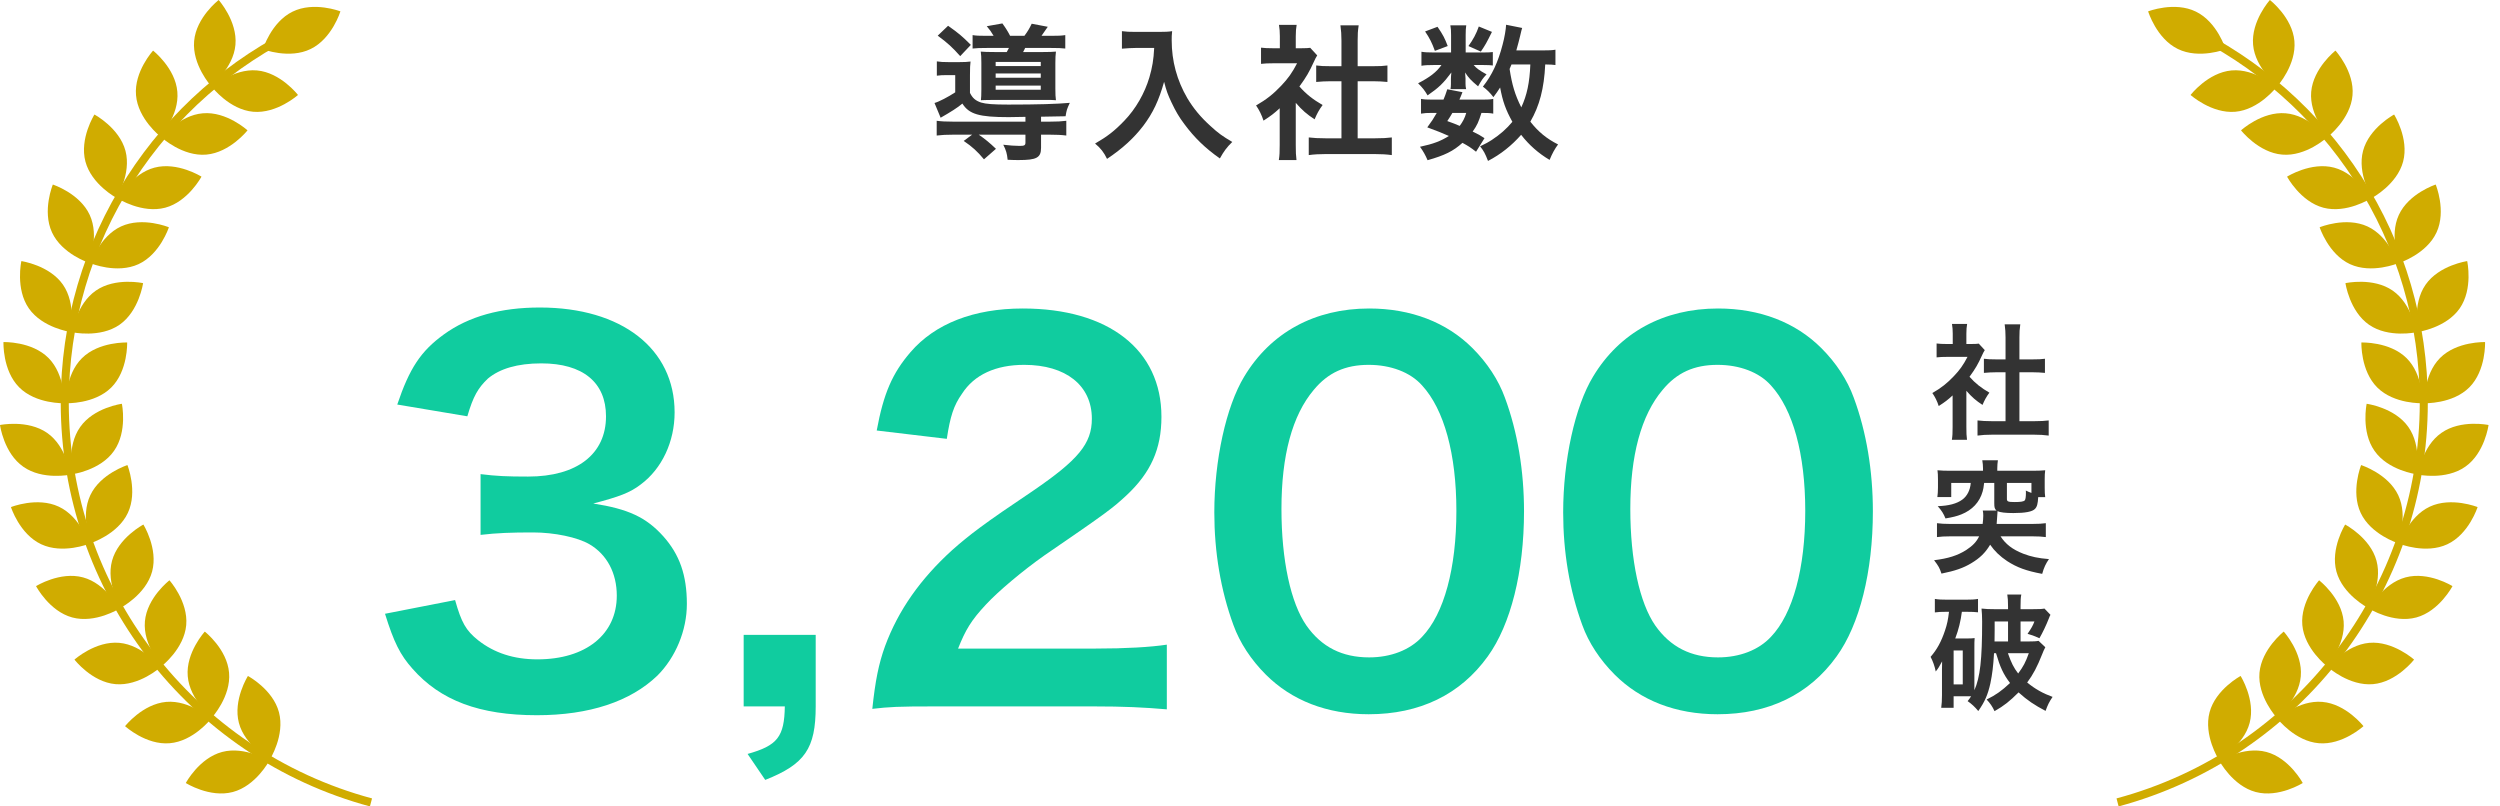
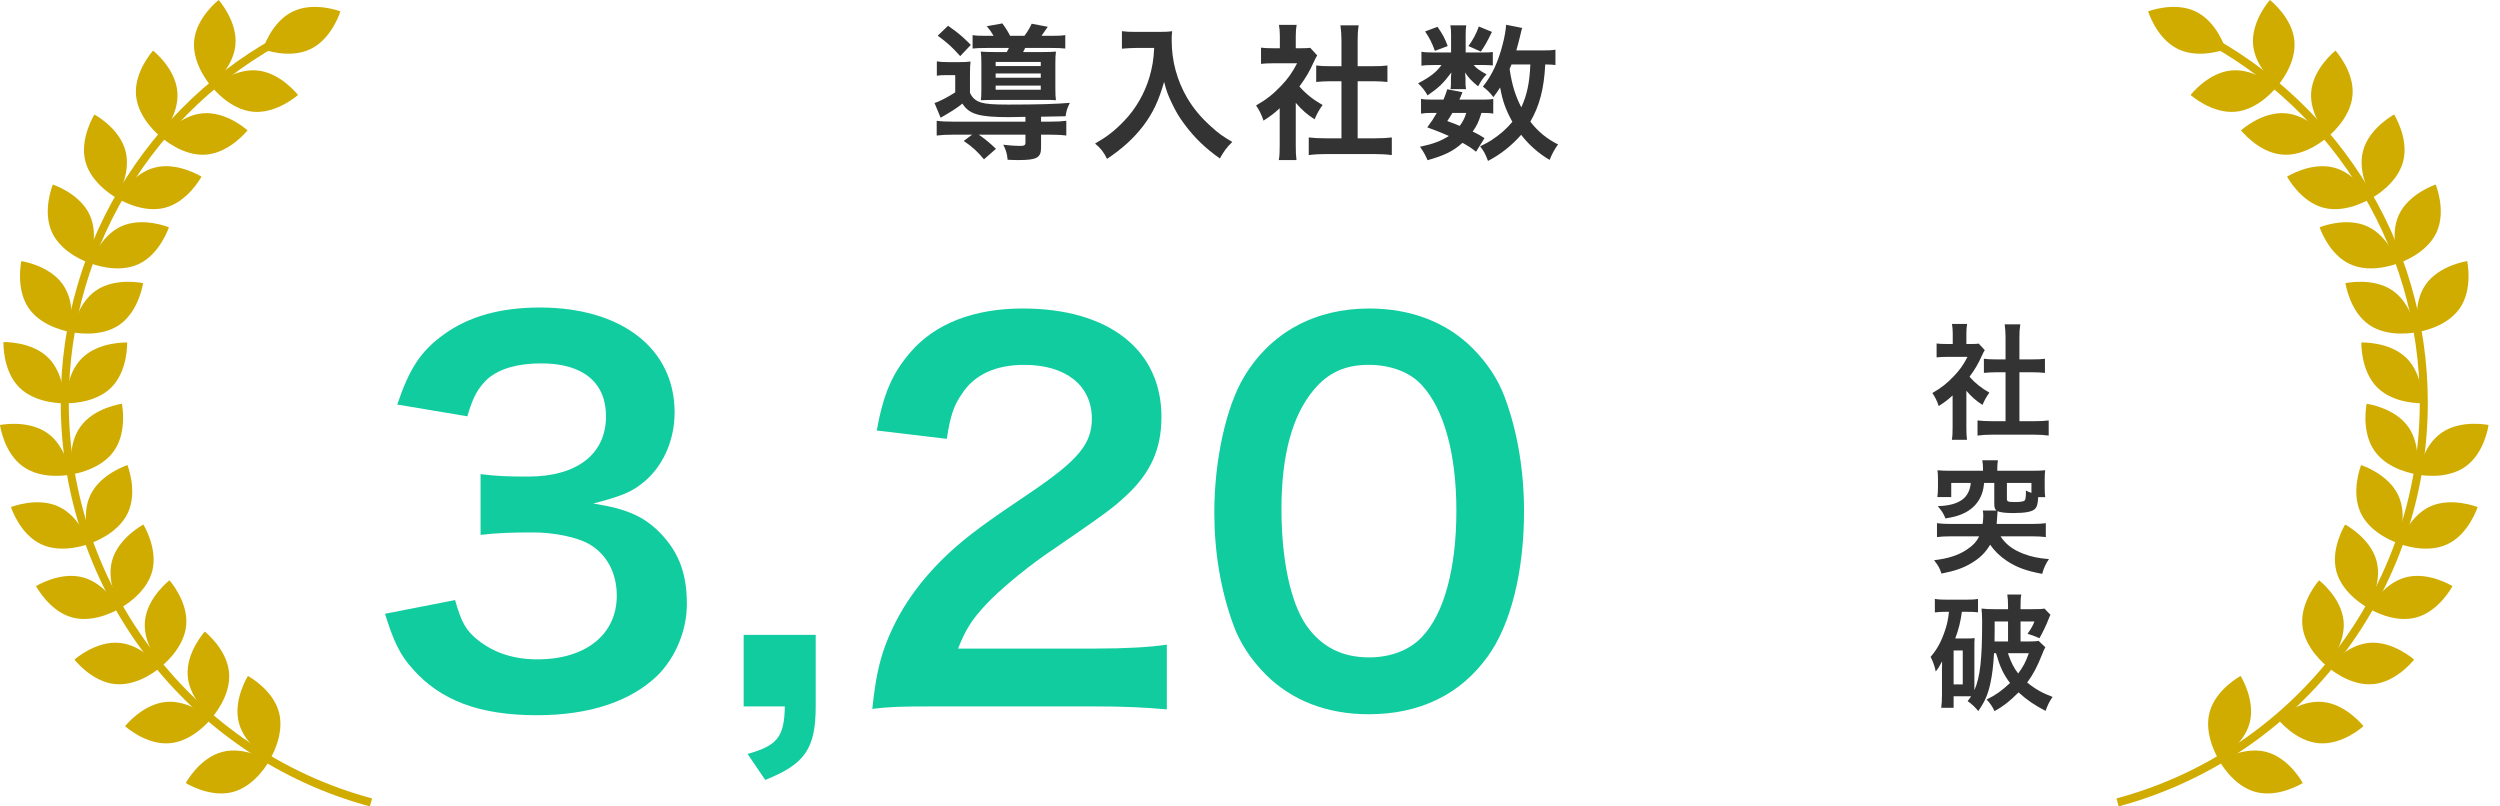
<svg xmlns="http://www.w3.org/2000/svg" width="186" height="60" viewBox="0 0 186 60" fill="none">
  <path d="M157.623 59.99L157.469 59.402C170.756 55.832 180.031 43.721 180.031 29.948C180.031 24.078 178.359 18.373 175.192 13.463C172.108 8.676 167.764 4.859 162.637 2.414L162.895 1.867C168.126 4.364 172.551 8.253 175.698 13.143C178.927 18.157 180.629 23.975 180.629 29.959C180.629 44.01 171.159 56.358 157.613 60L157.623 59.99Z" fill="#D0AC00" />
-   <path d="M183.724 28.814C182.475 30.073 180.371 30 180.371 30C180.371 30 180.288 27.896 181.537 26.637C182.785 25.379 184.889 25.451 184.889 25.451C184.889 25.451 184.972 27.555 183.724 28.814Z" fill="#D0AC00" />
  <path d="M179.051 26.647C180.309 27.896 180.237 30 180.237 30C180.237 30 178.132 30.083 176.874 28.834C175.615 27.586 175.687 25.482 175.687 25.482C175.687 25.482 177.792 25.399 179.051 26.647Z" fill="#D0AC00" />
  <path d="M183.415 34.725C181.97 35.746 179.907 35.313 179.907 35.313C179.907 35.313 180.186 33.219 181.64 32.208C183.084 31.186 185.148 31.62 185.148 31.62C185.148 31.62 184.869 33.714 183.415 34.725Z" fill="#D0AC00" />
  <path d="M179.185 31.774C180.206 33.218 179.773 35.282 179.773 35.282C179.773 35.282 177.678 35.003 176.667 33.549C175.646 32.104 176.079 30.041 176.079 30.041C176.079 30.041 178.174 30.32 179.185 31.774Z" fill="#D0AC00" />
  <path d="M182.084 40.492C180.485 41.245 178.525 40.461 178.525 40.461C178.525 40.461 179.164 38.449 180.774 37.696C182.373 36.943 184.333 37.727 184.333 37.727C184.333 37.727 183.693 39.739 182.084 40.492Z" fill="#D0AC00" />
  <path d="M178.432 36.85C179.185 38.45 178.401 40.41 178.401 40.41C178.401 40.41 176.389 39.77 175.636 38.161C174.883 36.562 175.667 34.602 175.667 34.602C175.667 34.602 177.679 35.241 178.432 36.85Z" fill="#D0AC00" />
  <path d="M179.773 45.939C178.06 46.404 176.275 45.289 176.275 45.289C176.275 45.289 177.255 43.422 178.968 42.958C180.68 42.494 182.465 43.608 182.465 43.608C182.465 43.608 181.485 45.475 179.773 45.939Z" fill="#D0AC00" />
  <path d="M176.812 41.72C177.276 43.432 176.162 45.217 176.162 45.217C176.162 45.217 174.295 44.237 173.83 42.525C173.366 40.812 174.48 39.027 174.48 39.027C174.48 39.027 176.348 40.007 176.812 41.72Z" fill="#D0AC00" />
  <path d="M176.554 50.901C174.79 51.056 173.222 49.653 173.222 49.653C173.222 49.653 174.511 47.981 176.275 47.827C178.039 47.672 179.608 49.075 179.608 49.075C179.608 49.075 178.318 50.746 176.554 50.901Z" fill="#D0AC00" />
  <path d="M174.367 46.228C174.522 47.992 173.119 49.56 173.119 49.56C173.119 49.56 171.447 48.27 171.293 46.506C171.138 44.742 172.541 43.174 172.541 43.174C172.541 43.174 174.212 44.464 174.367 46.228Z" fill="#D0AC00" />
  <path d="M172.521 55.296C170.757 55.151 169.457 53.49 169.457 53.49C169.457 53.49 171.014 52.067 172.779 52.221C174.543 52.366 175.842 54.027 175.842 54.027C175.842 54.027 174.285 55.451 172.521 55.296Z" fill="#D0AC00" />
-   <path d="M171.179 50.313C171.035 52.077 169.374 53.377 169.374 53.377C169.374 53.377 167.95 51.819 168.105 50.055C168.26 48.291 169.91 46.991 169.91 46.991C169.91 46.991 171.334 48.549 171.179 50.313Z" fill="#D0AC00" />
  <path d="M167.827 58.926C166.114 58.472 165.124 56.615 165.124 56.615C165.124 56.615 166.909 55.491 168.621 55.945C170.334 56.399 171.324 58.256 171.324 58.256C171.324 58.256 169.539 59.38 167.827 58.926Z" fill="#D0AC00" />
  <path d="M167.373 53.789C166.919 55.502 165.062 56.492 165.062 56.492C165.062 56.492 163.937 54.707 164.391 52.995C164.845 51.282 166.702 50.292 166.702 50.292C166.702 50.292 167.826 52.077 167.373 53.789Z" fill="#D0AC00" />
  <path d="M183.002 22.944C181.991 24.398 179.907 24.697 179.907 24.697C179.907 24.697 179.453 22.634 180.464 21.179C181.475 19.725 183.559 19.426 183.559 19.426C183.559 19.426 184.013 21.489 183.002 22.944Z" fill="#D0AC00" />
  <path d="M178.019 21.623C179.473 22.634 179.773 24.718 179.773 24.718C179.773 24.718 177.709 25.172 176.255 24.161C174.8 23.15 174.501 21.066 174.501 21.066C174.501 21.066 176.564 20.612 178.019 21.623Z" fill="#D0AC00" />
  <path d="M181.279 17.29C180.536 18.9 178.535 19.55 178.535 19.55C178.535 19.55 177.73 17.6 178.473 15.991C179.216 14.381 181.217 13.731 181.217 13.731C181.217 13.731 182.022 15.681 181.279 17.29Z" fill="#D0AC00" />
  <path d="M176.141 16.847C177.751 17.59 178.401 19.591 178.401 19.591C178.401 19.591 176.451 20.396 174.841 19.653C173.232 18.91 172.582 16.909 172.582 16.909C172.582 16.909 174.532 16.104 176.141 16.847Z" fill="#D0AC00" />
  <path d="M178.793 12.019C178.339 13.731 176.482 14.722 176.482 14.722C176.482 14.722 175.357 12.937 175.811 11.224C176.265 9.512 178.122 8.521 178.122 8.521C178.122 8.521 179.247 10.306 178.793 12.019Z" fill="#D0AC00" />
  <path d="M173.655 12.472C175.368 12.926 176.358 14.783 176.358 14.783C176.358 14.783 174.573 15.907 172.861 15.454C171.148 15 170.158 13.143 170.158 13.143C170.158 13.143 171.943 12.018 173.655 12.472Z" fill="#D0AC00" />
  <path d="M175.027 7.087C174.883 8.851 173.222 10.151 173.222 10.151C173.222 10.151 171.798 8.594 171.953 6.829C172.108 5.065 173.758 3.765 173.758 3.765C173.758 3.765 175.182 5.323 175.027 7.087Z" fill="#D0AC00" />
  <path d="M170.055 8.429C171.819 8.573 173.119 10.234 173.119 10.234C173.119 10.234 171.561 11.658 169.797 11.503C168.033 11.358 166.733 9.698 166.733 9.698C166.733 9.698 168.291 8.274 170.055 8.429Z" fill="#D0AC00" />
  <path d="M170.704 3.054C170.859 4.818 169.456 6.386 169.456 6.386C169.456 6.386 167.785 5.096 167.63 3.332C167.475 1.568 168.879 0 168.879 0C168.879 0 170.55 1.29 170.704 3.054Z" fill="#D0AC00" />
  <path d="M166.031 5.24C167.796 5.086 169.364 6.489 169.364 6.489C169.364 6.489 168.074 8.16 166.31 8.315C164.546 8.469 162.978 7.066 162.978 7.066C162.978 7.066 164.267 5.395 166.031 5.24Z" fill="#D0AC00" />
  <path d="M163.38 0.867C164.969 1.64 165.588 3.662 165.588 3.662C165.588 3.662 163.617 4.426 162.029 3.642C160.44 2.868 159.821 0.846 159.821 0.846C159.821 0.846 161.791 0.083 163.38 0.867Z" fill="#D0AC00" />
  <path d="M27.524 59.99L27.679 59.402C14.391 55.832 5.117 43.721 5.117 29.948C5.117 24.078 6.788 18.373 9.955 13.463C13.04 8.676 17.383 4.859 22.51 2.414L22.252 1.867C17.022 4.364 12.596 8.253 9.45 13.143C6.221 18.157 4.519 23.975 4.519 29.959C4.519 44.01 13.989 56.358 27.534 60L27.524 59.99Z" fill="#D0AC00" />
  <path d="M1.424 28.814C2.672 30.073 4.777 30 4.777 30C4.777 30 4.859 27.896 3.611 26.637C2.362 25.379 0.258 25.451 0.258 25.451C0.258 25.451 0.175 27.555 1.424 28.814Z" fill="#D0AC00" />
  <path d="M6.097 26.648C4.838 27.896 4.911 30 4.911 30C4.911 30 7.015 30.083 8.274 28.835C9.532 27.586 9.46 25.482 9.46 25.482C9.46 25.482 7.356 25.399 6.097 26.648Z" fill="#D0AC00" />
  <path d="M1.733 34.725C3.177 35.747 5.241 35.313 5.241 35.313C5.241 35.313 4.962 33.219 3.508 32.208C2.053 31.197 0 31.62 0 31.62C0 31.62 0.279 33.714 1.733 34.725Z" fill="#D0AC00" />
  <path d="M5.963 31.774C4.941 33.218 5.375 35.282 5.375 35.282C5.375 35.282 7.469 35.003 8.48 33.549C9.501 32.104 9.068 30.041 9.068 30.041C9.068 30.041 6.974 30.32 5.963 31.774Z" fill="#D0AC00" />
  <path d="M3.064 40.492C4.663 41.245 6.623 40.461 6.623 40.461C6.623 40.461 5.984 38.449 4.374 37.696C2.775 36.943 0.815 37.727 0.815 37.727C0.815 37.727 1.455 39.739 3.064 40.492Z" fill="#D0AC00" />
  <path d="M6.716 36.85C5.963 38.45 6.747 40.41 6.747 40.41C6.747 40.41 8.759 39.77 9.512 38.161C10.265 36.562 9.481 34.602 9.481 34.602C9.481 34.602 7.469 35.241 6.716 36.85Z" fill="#D0AC00" />
  <path d="M5.375 45.939C7.087 46.404 8.872 45.289 8.872 45.289C8.872 45.289 7.892 43.422 6.179 42.958C4.467 42.494 2.682 43.608 2.682 43.608C2.682 43.608 3.662 45.475 5.375 45.939Z" fill="#D0AC00" />
  <path d="M8.336 41.72C7.871 43.432 8.986 45.217 8.986 45.217C8.986 45.217 10.853 44.237 11.317 42.525C11.781 40.812 10.667 39.027 10.667 39.027C10.667 39.027 8.8 40.007 8.336 41.72Z" fill="#D0AC00" />
  <path d="M8.594 50.901C10.358 51.056 11.926 49.653 11.926 49.653C11.926 49.653 10.636 47.981 8.872 47.827C7.108 47.672 5.54 49.075 5.54 49.075C5.54 49.075 6.829 50.746 8.594 50.901Z" fill="#D0AC00" />
  <path d="M10.781 46.228C10.626 47.992 12.029 49.56 12.029 49.56C12.029 49.56 13.7 48.27 13.855 46.506C14.01 44.742 12.607 43.174 12.607 43.174C12.607 43.174 10.935 44.464 10.781 46.228Z" fill="#D0AC00" />
  <path d="M12.627 55.296C14.391 55.151 15.691 53.49 15.691 53.49C15.691 53.49 14.133 52.067 12.369 52.221C10.605 52.376 9.305 54.027 9.305 54.027C9.305 54.027 10.863 55.451 12.627 55.296Z" fill="#D0AC00" />
  <path d="M13.968 50.313C14.113 52.077 15.774 53.377 15.774 53.377C15.774 53.377 17.197 51.819 17.043 50.055C16.898 48.291 15.237 46.991 15.237 46.991C15.237 46.991 13.814 48.549 13.968 50.313Z" fill="#D0AC00" />
  <path d="M17.321 58.926C19.034 58.472 20.024 56.615 20.024 56.615C20.024 56.615 18.239 55.491 16.527 55.945C14.814 56.399 13.824 58.256 13.824 58.256C13.824 58.256 15.609 59.38 17.321 58.926Z" fill="#D0AC00" />
  <path d="M17.775 53.789C18.229 55.502 20.086 56.492 20.086 56.492C20.086 56.492 21.21 54.707 20.756 52.995C20.303 51.282 18.446 50.292 18.446 50.292C18.446 50.292 17.321 52.077 17.775 53.789Z" fill="#D0AC00" />
  <path d="M2.146 22.944C3.157 24.398 5.241 24.697 5.241 24.697C5.241 24.697 5.695 22.634 4.684 21.179C3.673 19.725 1.589 19.426 1.589 19.426C1.589 19.426 1.135 21.489 2.146 22.944Z" fill="#D0AC00" />
  <path d="M7.129 21.623C5.674 22.634 5.375 24.718 5.375 24.718C5.375 24.718 7.438 25.172 8.893 24.161C10.347 23.15 10.646 21.066 10.646 21.066C10.646 21.066 8.583 20.612 7.129 21.623Z" fill="#D0AC00" />
  <path d="M3.869 17.29C4.611 18.9 6.613 19.55 6.613 19.55C6.613 19.55 7.417 17.6 6.675 15.991C5.932 14.381 3.931 13.731 3.931 13.731C3.931 13.731 3.126 15.681 3.869 17.29Z" fill="#D0AC00" />
  <path d="M9.006 16.847C7.397 17.59 6.747 19.591 6.747 19.591C6.747 19.591 8.697 20.396 10.306 19.653C11.915 18.91 12.565 16.909 12.565 16.909C12.565 16.909 10.616 16.104 9.006 16.847Z" fill="#D0AC00" />
  <path d="M6.355 12.019C6.809 13.731 8.666 14.722 8.666 14.722C8.666 14.722 9.79 12.937 9.336 11.224C8.883 9.512 7.026 8.521 7.026 8.521C7.026 8.521 5.901 10.306 6.355 12.019Z" fill="#D0AC00" />
  <path d="M11.492 12.472C9.78 12.926 8.79 14.783 8.79 14.783C8.79 14.783 10.574 15.907 12.287 15.454C13.999 15 14.99 13.143 14.99 13.143C14.99 13.143 13.205 12.018 11.492 12.472Z" fill="#D0AC00" />
  <path d="M10.12 7.087C10.265 8.852 11.926 10.151 11.926 10.151C11.926 10.151 13.349 8.594 13.195 6.83C13.05 5.065 11.389 3.766 11.389 3.766C11.389 3.766 9.966 5.323 10.12 7.087Z" fill="#D0AC00" />
  <path d="M15.093 8.429C13.329 8.573 12.029 10.234 12.029 10.234C12.029 10.234 13.587 11.658 15.351 11.503C17.115 11.348 18.415 9.698 18.415 9.698C18.415 9.698 16.857 8.274 15.093 8.429Z" fill="#D0AC00" />
  <path d="M14.443 3.054C14.288 4.818 15.691 6.386 15.691 6.386C15.691 6.386 17.363 5.096 17.517 3.332C17.672 1.568 16.269 0 16.269 0C16.269 0 14.598 1.29 14.443 3.054Z" fill="#D0AC00" />
  <path d="M19.116 5.24C17.352 5.086 15.784 6.489 15.784 6.489C15.784 6.489 17.073 8.16 18.838 8.315C20.602 8.469 22.17 7.066 22.17 7.066C22.17 7.066 20.88 5.395 19.116 5.24Z" fill="#D0AC00" />
  <path d="M21.767 0.867C20.179 1.64 19.56 3.662 19.56 3.662C19.56 3.662 21.53 4.426 23.119 3.642C24.708 2.868 25.327 0.846 25.327 0.846C25.327 0.846 23.356 0.083 21.767 0.867Z" fill="#D0AC00" />
  <path d="M115.725 3.698V4.838C115.508 4.806 115.388 4.806 114.965 4.795C114.878 6.598 114.541 7.868 113.857 9.052C114.443 9.801 115.073 10.322 115.92 10.746C115.67 11.083 115.486 11.419 115.29 11.897C114.476 11.419 113.737 10.768 113.173 10.029C112.478 10.822 111.652 11.485 110.708 11.973C110.49 11.409 110.393 11.235 110.121 10.887C110.588 10.659 110.729 10.583 110.979 10.42C111.609 10.008 112.098 9.573 112.521 9.063C112.011 8.14 111.804 7.542 111.609 6.511C111.413 6.815 111.337 6.923 111.109 7.227C110.87 6.912 110.631 6.674 110.327 6.445C111.001 5.598 111.457 4.632 111.794 3.318C111.935 2.807 112.043 2.156 112.054 1.841L113.249 2.08C113.205 2.21 113.184 2.308 113.097 2.677C113.032 2.959 112.934 3.329 112.814 3.752H114.704C115.225 3.752 115.464 3.741 115.725 3.698ZM113.857 4.795H112.456C112.369 4.99 112.369 4.99 112.315 5.131C112.489 6.293 112.717 7.064 113.184 7.988C113.607 7.075 113.803 6.152 113.857 4.795ZM110.447 10.279L109.817 11.289C109.415 10.974 109.263 10.876 108.807 10.627C108.123 11.246 107.482 11.56 106.212 11.919C106.049 11.539 105.886 11.246 105.647 10.92C106.624 10.713 107.2 10.496 107.797 10.116C107.254 9.877 106.961 9.758 106.19 9.475C106.537 8.998 106.635 8.856 106.896 8.4H106.581C106.19 8.4 105.973 8.411 105.723 8.455V7.358C105.962 7.401 106.179 7.412 106.581 7.412H107.395C107.504 7.162 107.547 7.032 107.678 6.641L108.807 6.858C108.709 7.13 108.666 7.206 108.579 7.412H110.295C110.675 7.412 110.892 7.401 111.098 7.358V8.455C110.87 8.411 110.686 8.4 110.219 8.4C110.002 9.084 109.904 9.312 109.567 9.79C110.002 9.997 110.078 10.04 110.447 10.279ZM109.089 8.4H108.058C107.906 8.661 107.873 8.715 107.678 9.008C108.134 9.171 108.275 9.226 108.601 9.367C108.829 9.063 108.981 8.78 109.089 8.4ZM109.046 3.904H110.371C110.697 3.904 110.936 3.893 111.066 3.872V4.871C110.903 4.849 110.708 4.838 110.371 4.838H109.643C109.839 5.077 110.067 5.24 110.599 5.533C110.306 5.848 110.262 5.913 109.969 6.424C109.426 5.968 109.274 5.805 109.003 5.392C109.024 5.62 109.035 5.75 109.035 5.837V6.228C109.035 6.369 109.046 6.5 109.079 6.63H107.917C107.938 6.511 107.949 6.391 107.949 6.272V5.859C107.949 5.761 107.96 5.588 107.982 5.392C107.395 6.185 107.048 6.521 106.212 7.097C105.973 6.695 105.853 6.543 105.506 6.196C106.374 5.75 106.885 5.359 107.243 4.838H106.657C106.266 4.838 105.994 4.849 105.755 4.893V3.85C106.005 3.893 106.255 3.904 106.668 3.904H107.96V2.623C107.96 2.286 107.949 2.102 107.906 1.884H109.089C109.057 2.091 109.046 2.275 109.046 2.601V3.904ZM106.027 2.34L106.95 1.993C107.363 2.59 107.493 2.851 107.71 3.426L106.755 3.785C106.537 3.177 106.364 2.84 106.027 2.34ZM110.023 1.971L111.001 2.373C110.588 3.209 110.512 3.34 110.175 3.839L109.252 3.426C109.6 2.949 109.839 2.503 110.023 1.971Z" fill="#333333" />
  <path d="M96.405 7.651V10.8C96.405 11.311 96.416 11.582 96.459 11.908H95.145C95.2 11.582 95.21 11.289 95.21 10.779V8.053C94.787 8.444 94.559 8.617 94.005 8.976C93.875 8.563 93.679 8.172 93.451 7.846C94.211 7.412 94.733 6.999 95.319 6.38C95.829 5.848 96.144 5.403 96.503 4.708H94.733C94.342 4.708 94.114 4.719 93.82 4.751V3.546C94.092 3.578 94.32 3.589 94.678 3.589H95.221V2.677C95.221 2.395 95.2 2.102 95.156 1.852H96.47C96.427 2.102 96.405 2.34 96.405 2.699V3.589H96.85C97.187 3.589 97.339 3.578 97.48 3.557L98.001 4.121C97.904 4.284 97.838 4.393 97.762 4.578C97.404 5.359 97.198 5.718 96.676 6.435C97.187 7.01 97.686 7.401 98.403 7.814C98.142 8.161 97.98 8.465 97.806 8.878C97.241 8.509 96.872 8.194 96.405 7.651ZM101.01 6.044V10.29H102.313C102.856 10.29 103.214 10.268 103.551 10.225V11.539C103.171 11.485 102.747 11.463 102.313 11.463H98.599C98.164 11.463 97.752 11.485 97.371 11.539V10.225C97.719 10.268 98.099 10.29 98.62 10.29H99.804V6.044H98.99C98.62 6.044 98.273 6.065 97.925 6.098V4.871C98.24 4.914 98.523 4.925 98.99 4.925H99.804V3.014C99.804 2.568 99.782 2.308 99.728 1.884H101.086C101.02 2.319 101.01 2.547 101.01 3.014V4.925H102.161C102.649 4.925 102.921 4.914 103.225 4.871V6.098C102.877 6.065 102.541 6.044 102.161 6.044H101.01Z" fill="#333333" />
  <path d="M85.871 3.567H84.513C84.22 3.567 83.894 3.589 83.471 3.622V2.318C83.786 2.362 84.014 2.373 84.492 2.373H86.218C86.664 2.373 86.957 2.362 87.207 2.318C87.174 2.633 87.174 2.731 87.174 3.003C87.174 4.545 87.565 5.978 88.336 7.303C88.792 8.063 89.324 8.715 90.074 9.388C90.628 9.899 90.942 10.127 91.681 10.561C91.268 10.963 91.062 11.245 90.758 11.788C89.672 11.028 88.857 10.235 88.119 9.236C87.717 8.704 87.478 8.291 87.163 7.629C86.881 7.032 86.783 6.76 86.609 6.087C86.218 7.477 85.784 8.4 85.056 9.366C84.361 10.268 83.547 11.028 82.363 11.821C82.135 11.343 81.885 11.017 81.473 10.681C82.396 10.148 82.928 9.736 83.656 8.975C84.503 8.096 85.165 6.934 85.513 5.761C85.73 5.012 85.828 4.447 85.871 3.567Z" fill="#333333" />
  <path d="M73.393 2.666H73.925C73.762 2.384 73.621 2.188 73.415 1.95L74.577 1.743C74.826 2.08 75.022 2.406 75.152 2.666H76.216C76.466 2.33 76.586 2.123 76.759 1.765L77.954 1.993C77.726 2.33 77.617 2.482 77.487 2.666H78.171C78.725 2.666 78.986 2.655 79.257 2.612V3.611C79.007 3.578 78.682 3.568 78.171 3.568H76.271C76.195 3.72 76.195 3.741 76.119 3.872H77.574C78.052 3.872 78.334 3.861 78.562 3.839C78.53 4.1 78.519 4.306 78.519 4.686V6.587C78.519 6.978 78.53 7.26 78.562 7.455C78.291 7.434 78.15 7.434 77.726 7.434H74.001C73.512 7.434 73.263 7.445 72.98 7.455C73.002 7.26 73.013 7.065 73.013 6.652V4.675C73.013 4.295 73.002 4.035 72.969 3.839C73.176 3.861 73.545 3.872 74.034 3.872H74.902C74.968 3.752 74.989 3.709 75.065 3.568H73.458C72.948 3.568 72.622 3.578 72.361 3.611V2.612C72.611 2.655 72.861 2.666 73.393 2.666ZM74.077 4.61V4.914H77.433V4.61H74.077ZM74.077 5.468V5.783H77.433V5.468H74.077ZM74.077 6.369V6.674H77.433V6.369H74.077ZM76.293 9.052V8.694C75.25 8.715 75.25 8.715 75.044 8.715C72.85 8.715 72.1 8.498 71.601 7.705C71.264 7.998 70.71 8.346 69.983 8.759L69.527 7.662C69.853 7.575 70.558 7.206 71.069 6.869V5.588H70.439C70.124 5.588 69.961 5.598 69.701 5.631V4.567C69.983 4.61 70.157 4.621 70.569 4.621H71.384C71.742 4.621 71.959 4.61 72.209 4.578C72.177 4.827 72.166 5.034 72.166 5.598V6.912C72.361 7.303 72.578 7.488 72.991 7.629C73.36 7.738 73.903 7.781 75.022 7.781C77.226 7.781 78.606 7.738 79.594 7.651C79.366 8.151 79.366 8.151 79.279 8.65C78.953 8.661 78.953 8.661 77.454 8.683V9.052H78.041C78.66 9.052 78.986 9.03 79.333 8.987V10.084C78.986 10.04 78.627 10.018 78.019 10.018H77.454V10.996C77.454 11.734 77.129 11.908 75.793 11.908C75.554 11.908 75.38 11.908 74.968 11.886C74.924 11.419 74.848 11.17 74.642 10.768C75.109 10.822 75.5 10.855 75.858 10.855C76.216 10.855 76.293 10.811 76.293 10.605V10.018H72.817C73.306 10.355 73.632 10.627 74.099 11.072L73.208 11.854C72.709 11.257 72.34 10.92 71.699 10.485L72.329 10.018H71.004C70.395 10.018 70.059 10.04 69.69 10.084V8.987C70.026 9.03 70.363 9.052 70.982 9.052H76.293ZM69.766 2.655L70.537 1.917C71.319 2.471 71.568 2.677 72.231 3.34L71.438 4.176C70.884 3.546 70.482 3.177 69.766 2.655Z" fill="#333333" />
-   <path d="M127.785 53.14C124.686 53.14 122.061 52.119 120.128 50.187C119.035 49.093 118.196 47.817 117.722 46.504C116.774 43.916 116.3 41.072 116.3 38.119C116.3 34.254 117.175 30.244 118.524 28.02C120.493 24.739 123.774 22.952 127.821 22.952C130.92 22.952 133.582 23.973 135.514 25.905C136.608 26.999 137.446 28.275 137.92 29.588C138.868 32.14 139.342 35.056 139.342 38.046C139.342 42.53 138.358 46.468 136.644 48.837C134.602 51.681 131.576 53.14 127.785 53.14ZM127.821 48.91C129.425 48.91 130.847 48.364 131.759 47.379C133.399 45.666 134.311 42.275 134.311 38.009C134.311 33.78 133.399 30.463 131.759 28.676C130.884 27.692 129.425 27.145 127.785 27.145C126.035 27.145 124.759 27.728 123.701 29.004C122.097 30.9 121.295 33.89 121.295 37.864C121.295 41.692 121.988 44.864 123.154 46.541C124.285 48.145 125.816 48.91 127.821 48.91Z" fill="#10CC9F" />
  <path d="M101.829 53.14C98.73 53.14 96.105 52.119 94.173 50.187C93.079 49.093 92.241 47.817 91.767 46.504C90.819 43.916 90.345 41.072 90.345 38.119C90.345 34.254 91.22 30.244 92.569 28.02C94.538 24.739 97.819 22.952 101.866 22.952C104.965 22.952 107.626 23.973 109.558 25.905C110.652 26.999 111.491 28.275 111.965 29.588C112.913 32.14 113.387 35.056 113.387 38.046C113.387 42.53 112.402 46.468 110.689 48.837C108.647 51.681 105.621 53.14 101.829 53.14ZM101.866 48.91C103.47 48.91 104.892 48.364 105.803 47.379C107.444 45.666 108.355 42.275 108.355 38.009C108.355 33.78 107.444 30.463 105.803 28.676C104.928 27.692 103.47 27.145 101.829 27.145C100.079 27.145 98.803 27.728 97.746 29.004C96.142 30.9 95.34 33.89 95.34 37.864C95.34 41.692 96.032 44.864 97.199 46.541C98.329 48.145 99.861 48.91 101.866 48.91Z" fill="#10CC9F" />
  <path d="M81.307 52.556H69.603C66.76 52.556 66.176 52.593 64.9 52.739C65.119 50.66 65.374 49.384 65.848 48.072C66.833 45.41 68.473 43.077 70.843 40.926C72.119 39.796 73.213 38.957 76.859 36.515C80.213 34.218 81.234 33.015 81.234 31.155C81.234 28.676 79.301 27.145 76.203 27.145C74.088 27.145 72.484 27.874 71.572 29.296C70.953 30.171 70.697 30.973 70.442 32.65L65.228 32.03C65.739 29.259 66.395 27.765 67.744 26.197C69.567 24.082 72.447 22.952 76.093 22.952C82.473 22.952 86.411 26.015 86.411 31.009C86.411 33.416 85.609 35.166 83.822 36.843C82.801 37.791 82.437 38.082 77.697 41.327C76.093 42.457 74.27 43.989 73.359 44.973C72.265 46.14 71.828 46.869 71.281 48.254H81.489C83.786 48.254 85.609 48.145 86.812 47.962V52.775C85.098 52.629 83.64 52.556 81.307 52.556Z" fill="#10CC9F" />
  <path d="M60.688 47.233V52.556C60.688 55.692 59.886 56.858 56.933 58.025L55.62 56.093C57.844 55.473 58.355 54.817 58.391 52.556H55.329V47.233H60.688Z" fill="#10CC9F" />
  <path d="M28.645 45.665L33.858 44.645C34.332 46.322 34.66 46.905 35.572 47.634C36.775 48.582 38.233 49.056 39.983 49.056C43.592 49.056 45.889 47.197 45.889 44.316C45.889 42.639 45.16 41.254 43.848 40.488C42.973 39.978 41.259 39.613 39.655 39.613C38.051 39.613 36.993 39.65 35.754 39.795V35.275C36.921 35.421 37.723 35.457 39.29 35.457C42.936 35.457 45.087 33.78 45.087 30.973C45.087 28.457 43.374 27.035 40.275 27.035C38.488 27.035 37.176 27.436 36.301 28.165C35.572 28.858 35.207 29.478 34.77 30.973L29.556 30.098C30.467 27.4 31.306 26.124 33.02 24.884C34.879 23.535 37.249 22.879 40.165 22.879C46.254 22.879 50.191 25.941 50.191 30.681C50.191 32.868 49.243 34.874 47.676 36.04C46.874 36.66 46.072 36.952 44.139 37.462C46.728 37.863 48.077 38.483 49.353 39.905C50.556 41.254 51.103 42.785 51.103 44.936C51.103 46.905 50.264 48.91 48.915 50.259C46.91 52.191 43.848 53.212 39.947 53.212C35.681 53.212 32.764 52.118 30.686 49.749C29.775 48.728 29.301 47.78 28.645 45.665Z" fill="#10CC9F" />
  <path d="M148.505 48.6H148.356C148.3 49.559 148.225 50.164 148.086 50.834C147.9 51.681 147.667 52.212 147.183 52.901C146.941 52.603 146.68 52.361 146.392 52.165C146.513 52.007 146.55 51.96 146.652 51.802C146.596 51.802 146.568 51.802 146.55 51.802H145.349V52.658H144.427C144.465 52.389 144.483 52.081 144.483 51.709V49.829C144.483 49.54 144.483 49.503 144.493 49.205C144.279 49.605 144.213 49.717 144.018 49.959C143.953 49.596 143.794 49.158 143.636 48.87C144.111 48.33 144.437 47.725 144.707 46.915C144.865 46.45 144.939 46.096 145.005 45.519H144.744C144.409 45.519 144.213 45.528 143.953 45.565V44.56C144.232 44.607 144.455 44.616 144.856 44.616H146.271C146.671 44.616 146.885 44.607 147.164 44.56V45.556C146.913 45.528 146.708 45.519 146.364 45.519H145.963C145.87 46.226 145.721 46.841 145.47 47.502H146.354C146.643 47.502 146.736 47.492 146.913 47.474C146.894 47.716 146.894 47.837 146.894 48.162V51.113C146.894 51.281 146.894 51.281 146.894 51.355C147.322 50.378 147.471 49.084 147.471 46.236C147.471 45.882 147.453 45.547 147.425 45.277C147.76 45.314 147.993 45.323 148.393 45.323H149.398V45.109C149.398 44.7 149.38 44.476 149.342 44.234H150.385C150.338 44.458 150.329 44.681 150.329 45.119V45.323H151.223C151.707 45.323 151.921 45.314 152.107 45.277L152.554 45.742C152.507 45.826 152.489 45.863 152.442 45.994C152.247 46.496 151.977 47.064 151.735 47.483C151.362 47.315 151.102 47.222 150.85 47.157C151.148 46.72 151.241 46.552 151.362 46.236H150.329V47.725H150.897C151.306 47.725 151.483 47.716 151.669 47.678L152.172 48.153C152.079 48.321 152.014 48.479 151.93 48.693C151.567 49.605 151.269 50.182 150.822 50.778C151.409 51.262 151.995 51.588 152.712 51.849C152.461 52.221 152.349 52.444 152.191 52.891C151.372 52.463 150.841 52.109 150.18 51.514C149.529 52.165 149.1 52.51 148.393 52.91C148.235 52.565 148.067 52.323 147.806 52.044C148.505 51.7 148.942 51.383 149.547 50.815C149.054 50.173 148.802 49.624 148.505 48.6ZM148.393 47.725H149.398V46.236H148.402V46.897C148.402 47.185 148.393 47.343 148.393 47.725ZM150.943 48.6H149.389C149.64 49.317 149.817 49.67 150.152 50.108C150.543 49.577 150.701 49.279 150.943 48.6ZM145.349 48.395V50.918H146.029V48.395H145.349Z" fill="#333333" />
  <path d="M151.204 39.903H148.84C149.221 40.489 149.724 40.88 150.534 41.197C151.12 41.42 151.632 41.532 152.442 41.597C152.219 41.913 152.06 42.239 151.939 42.695C150.748 42.472 150.068 42.22 149.333 41.746C148.802 41.392 148.393 41.001 148.067 40.526C147.713 41.122 147.304 41.522 146.661 41.904C146.075 42.258 145.461 42.472 144.446 42.676C144.297 42.239 144.241 42.137 143.897 41.681C144.949 41.55 145.628 41.336 146.28 40.926C146.773 40.601 147.043 40.322 147.248 39.903H145.116C144.679 39.903 144.4 39.921 144.111 39.959V38.925C144.409 38.962 144.66 38.981 145.079 38.981H147.509C147.536 38.748 147.555 38.581 147.555 38.367C147.555 38.199 147.546 38.115 147.518 37.985H148.542C148.402 37.864 148.374 37.762 148.374 37.426V35.928H147.62C147.583 36.272 147.555 36.384 147.509 36.561C147.285 37.361 146.736 37.948 145.917 38.274C145.591 38.404 145.293 38.478 144.744 38.572C144.604 38.218 144.455 37.985 144.167 37.659C144.995 37.631 145.582 37.473 145.991 37.175C146.354 36.915 146.587 36.459 146.624 35.928H145.172V36.98H144.139C144.167 36.766 144.185 36.57 144.185 36.282V35.677C144.185 35.379 144.176 35.174 144.148 34.988C144.455 35.016 144.707 35.025 145.172 35.025H147.536V34.848C147.536 34.634 147.518 34.466 147.481 34.243H148.644C148.616 34.438 148.598 34.634 148.598 34.848V35.025H151.139C151.604 35.025 151.856 35.016 152.163 34.988C152.135 35.183 152.126 35.369 152.126 35.677V36.291C152.126 36.58 152.135 36.794 152.163 36.989H151.642C151.614 37.482 151.558 37.706 151.4 37.864C151.204 38.069 150.683 38.171 149.798 38.171C149.212 38.171 148.812 38.125 148.616 38.032C148.616 38.087 148.607 38.097 148.607 38.199C148.598 38.376 148.57 38.795 148.551 38.981H151.185C151.642 38.981 151.93 38.962 152.209 38.925V39.959C151.921 39.921 151.632 39.903 151.204 39.903ZM151.139 36.673V35.928H149.314V37.119C149.314 37.315 149.398 37.352 149.901 37.352C150.338 37.352 150.571 37.315 150.646 37.222C150.701 37.157 150.729 36.952 150.729 36.626C150.729 36.589 150.729 36.552 150.72 36.496C150.906 36.589 150.962 36.607 151.139 36.673Z" fill="#333333" />
  <path d="M146.298 29.074V31.774C146.298 32.211 146.308 32.444 146.345 32.723H145.219C145.265 32.444 145.274 32.193 145.274 31.755V29.419C144.911 29.754 144.716 29.903 144.241 30.21C144.13 29.856 143.962 29.521 143.766 29.242C144.418 28.869 144.865 28.516 145.368 27.985C145.805 27.529 146.075 27.147 146.382 26.552H144.865C144.53 26.552 144.334 26.561 144.083 26.589V25.555C144.316 25.583 144.511 25.593 144.818 25.593H145.284V24.811C145.284 24.569 145.265 24.317 145.228 24.103H146.354C146.317 24.317 146.298 24.522 146.298 24.829V25.593H146.68C146.969 25.593 147.099 25.583 147.22 25.565L147.667 26.049C147.583 26.189 147.527 26.282 147.462 26.44C147.155 27.11 146.978 27.417 146.531 28.032C146.969 28.525 147.397 28.86 148.011 29.214C147.788 29.512 147.648 29.772 147.499 30.126C147.015 29.809 146.699 29.54 146.298 29.074ZM150.245 27.697V31.336H151.362C151.828 31.336 152.135 31.317 152.423 31.28V32.407C152.098 32.36 151.735 32.341 151.362 32.341H148.179C147.806 32.341 147.453 32.36 147.127 32.407V31.28C147.425 31.317 147.751 31.336 148.197 31.336H149.212V27.697H148.514C148.197 27.697 147.899 27.715 147.602 27.743V26.691C147.872 26.728 148.114 26.738 148.514 26.738H149.212V25.099C149.212 24.718 149.193 24.494 149.147 24.131H150.31C150.255 24.504 150.245 24.699 150.245 25.099V26.738H151.232C151.651 26.738 151.883 26.728 152.144 26.691V27.743C151.846 27.715 151.558 27.697 151.232 27.697H150.245Z" fill="#333333" />
</svg>